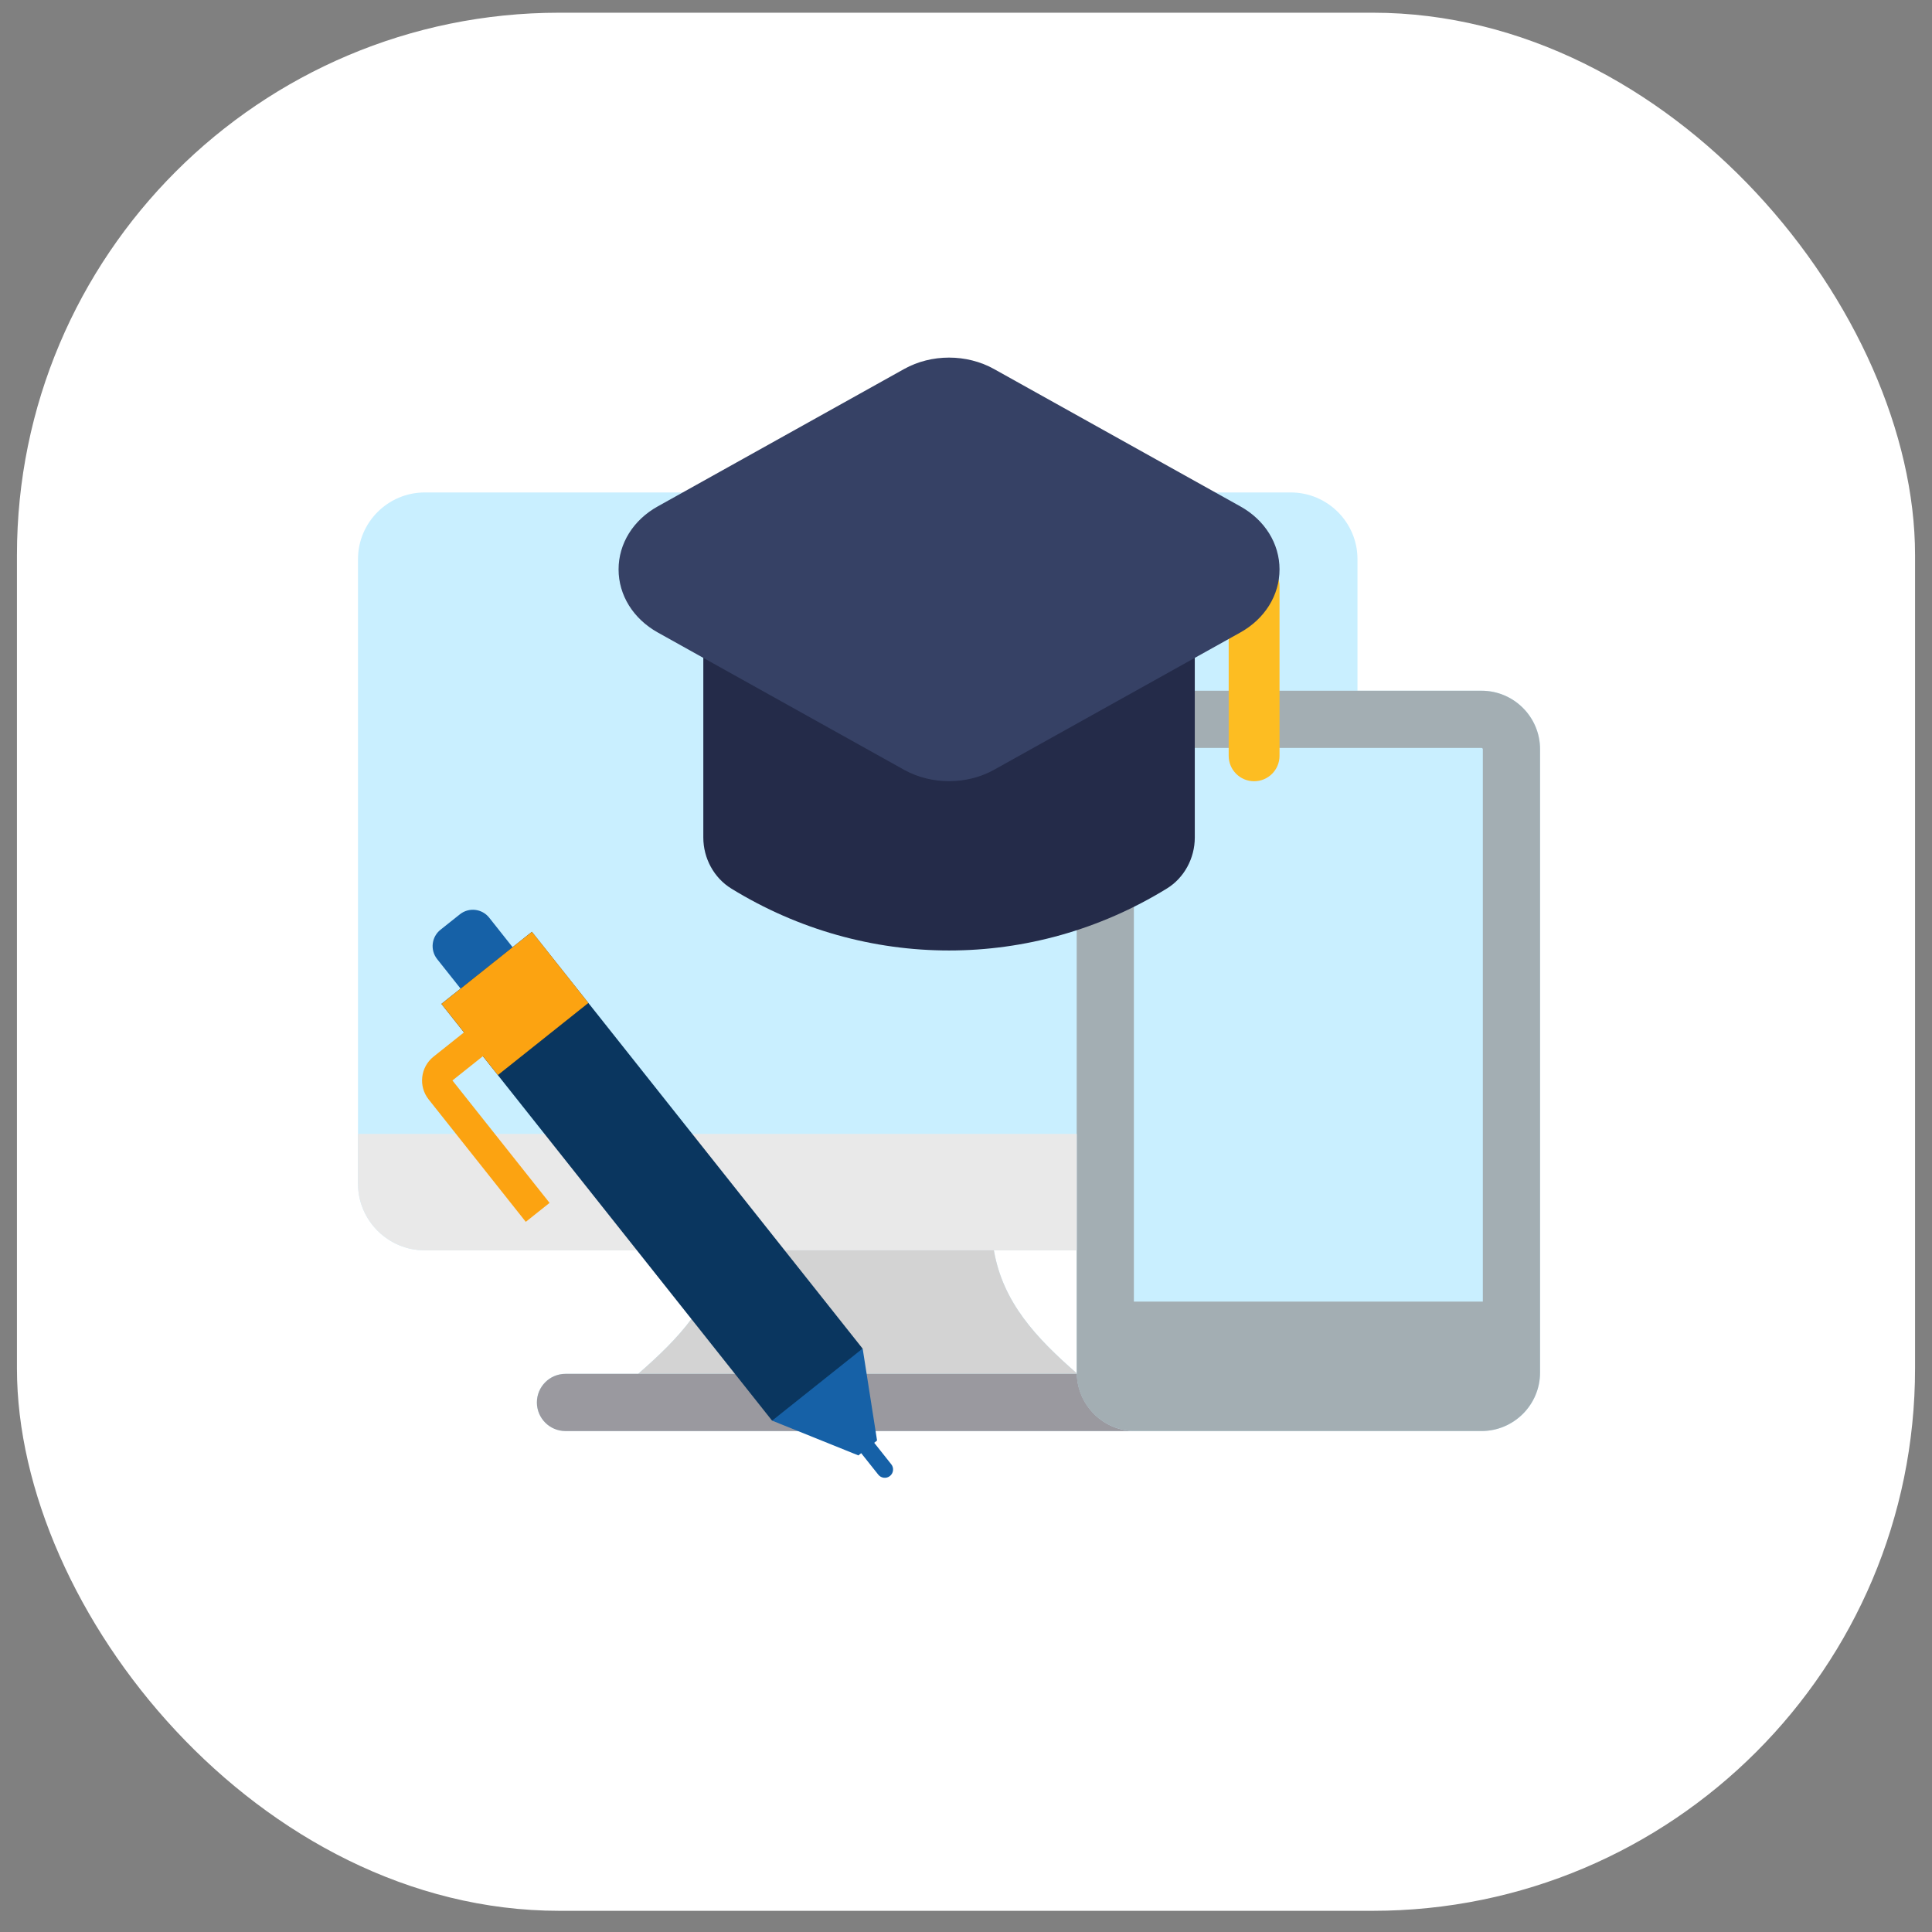
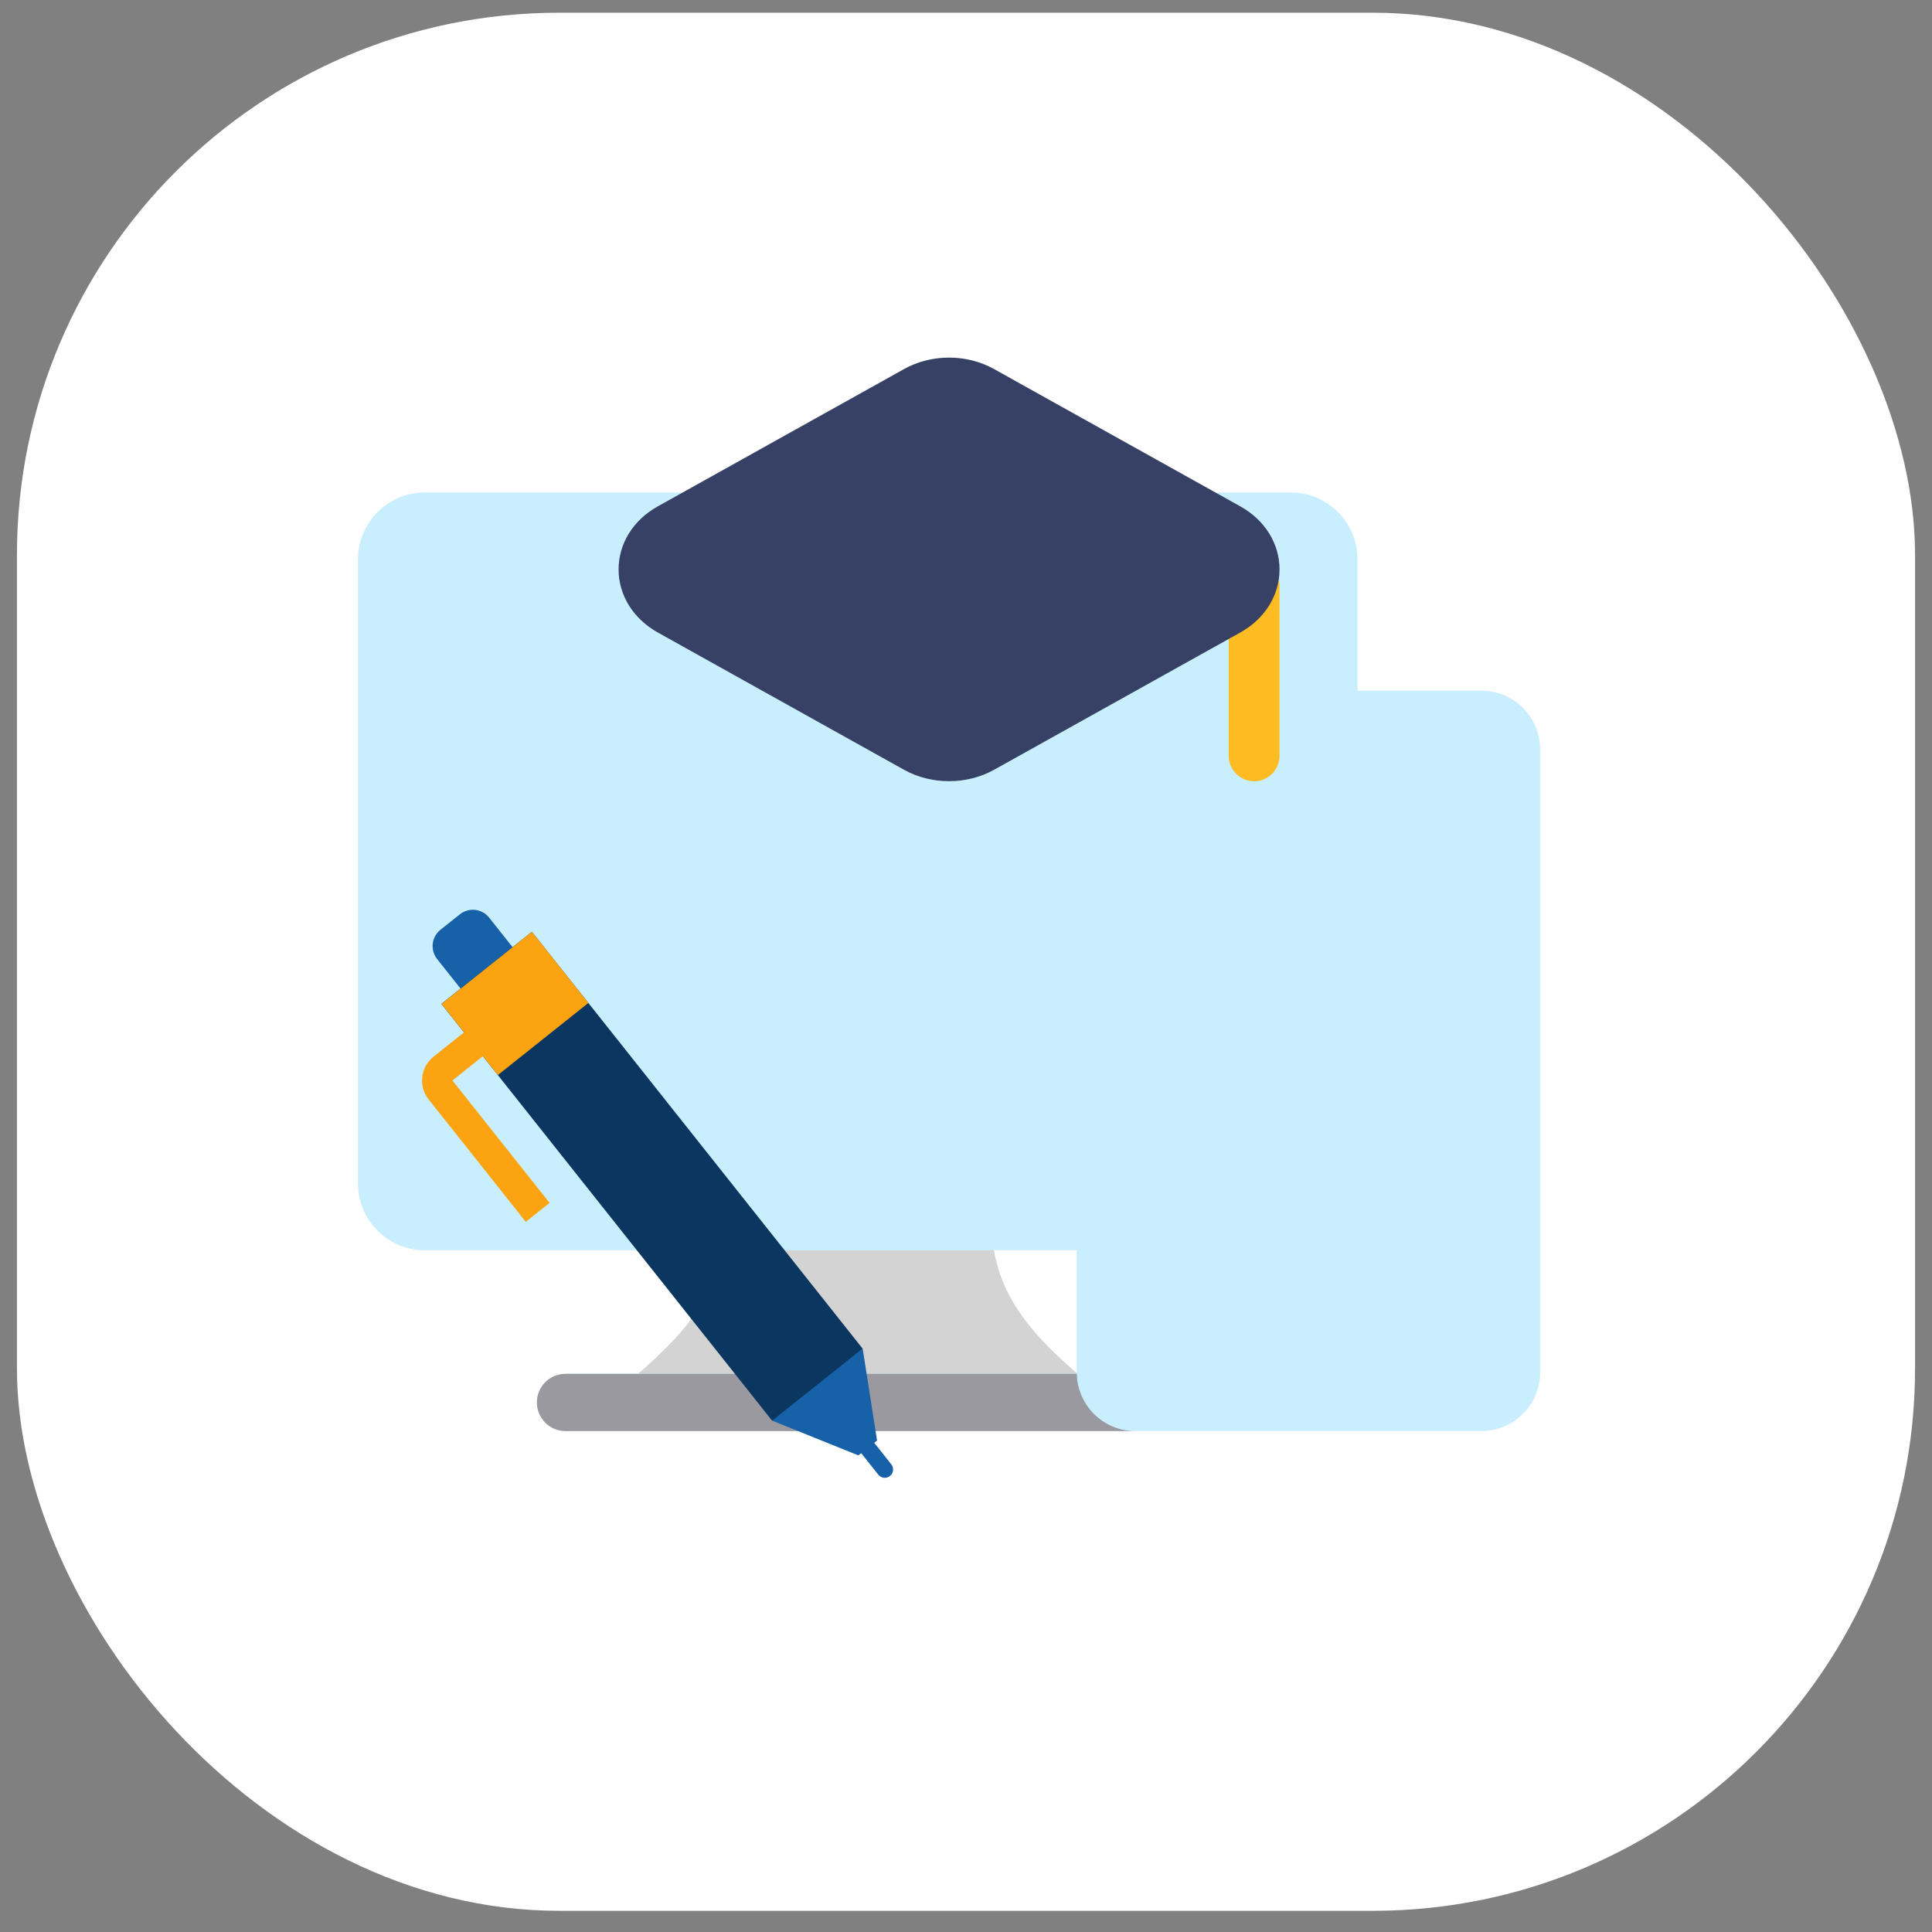
<svg xmlns="http://www.w3.org/2000/svg" width="57" height="57" viewBox="0 0 57 57" fill="none">
  <rect x="0" y="0" width="57" height="57" fill="#808080" stroke="none" />
  <rect x="0.5" y="0.375" width="56" height="56" rx="16" fill="white" />
  <path d="M43.711 20.378H40.05V16.497C40.05 15.412 39.167 14.529 38.082 14.529H12.532C11.446 14.529 10.562 15.412 10.562 16.497V34.918C10.562 36.004 11.446 36.888 12.532 36.888H21.292C21.026 38.437 20.029 39.485 18.827 40.532H16.683C16.217 40.532 15.839 40.909 15.839 41.375C15.839 41.841 16.217 42.219 16.683 42.219H43.711C44.663 42.219 45.438 41.445 45.438 40.493V22.104C45.438 21.152 44.663 20.378 43.711 20.378ZM29.322 36.888H31.767V40.493C31.767 40.501 31.768 40.509 31.768 40.516C30.575 39.474 29.587 38.428 29.322 36.888H29.322Z" fill="#C9EFFF" />
-   <path d="M43.71 20.379H33.492C32.54 20.379 31.766 21.153 31.766 22.105V40.494C31.766 41.446 32.54 42.22 33.492 42.22H43.71C44.661 42.22 45.436 41.446 45.436 40.494V22.105C45.436 21.153 44.661 20.379 43.71 20.379ZM33.492 22.066H43.71C43.73 22.066 43.748 22.085 43.748 22.105V38.401H33.453V22.105C33.453 22.085 33.472 22.066 33.492 22.066Z" fill="#A3AEB3" />
-   <path d="M10.562 33.453V34.92C10.562 36.006 11.446 36.889 12.532 36.889H31.767V33.453H10.562Z" fill="#E9E9E9" />
  <path d="M31.769 40.517C30.575 39.475 29.588 38.429 29.323 36.889H21.293C21.026 38.437 20.03 39.485 18.828 40.532H31.769C31.769 40.527 31.769 40.522 31.769 40.517Z" fill="#D3D3D3" />
  <path d="M31.769 40.533H16.684C16.218 40.533 15.84 40.911 15.84 41.377C15.84 41.843 16.218 42.221 16.684 42.221H33.495C32.556 42.221 31.79 41.467 31.769 40.533Z" fill="#9A999F" />
  <g clip-path="url(#clip0_591_56548)">
    <path d="M23.686 40.386L22.78 41.913L25.325 42.939L25.408 42.873L25.912 43.507C25.996 43.613 26.15 43.631 26.256 43.547C26.309 43.504 26.34 43.445 26.347 43.382C26.354 43.32 26.338 43.255 26.296 43.202L25.792 42.567L25.876 42.5L25.451 39.785L23.686 40.386Z" fill="#1661A7" />
    <path d="M13.568 26.975L12.996 27.43C12.73 27.642 12.686 28.029 12.897 28.296L13.588 29.166L14.534 28.796L15.122 27.944L14.432 27.073C14.22 26.807 13.834 26.763 13.568 26.975Z" fill="#1661A7" />
    <path d="M13.022 29.618L14.687 31.717L22.779 41.914L25.449 39.787L17.358 29.59L15.692 27.491L13.022 29.618Z" fill="#0A365F" />
    <path d="M13.024 29.619L13.69 30.458L12.79 31.175C12.403 31.484 12.339 32.048 12.646 32.436L15.512 36.048L16.214 35.489L13.348 31.877L14.247 31.161L14.689 31.717L17.359 29.59L15.694 27.491L13.024 29.619Z" fill="#FCA311" />
  </g>
  <path d="M37 16.549C36.586 16.549 36.25 16.885 36.25 17.299V22.299C36.25 22.713 36.586 23.049 37 23.049C37.414 23.049 37.75 22.713 37.75 22.299V17.299C37.75 16.885 37.414 16.549 37 16.549Z" fill="#FDBD22" />
-   <path d="M34.5 18.549H21.5C21.086 18.549 20.75 18.885 20.75 19.299V24.709C20.75 25.325 21.066 25.902 21.577 26.216C23.557 27.434 25.778 28.042 28 28.042C30.222 28.042 32.443 27.433 34.425 26.215C34.934 25.903 35.25 25.325 35.25 24.709V19.299C35.25 18.885 34.914 18.549 34.5 18.549Z" fill="#242B49" />
  <path d="M36.594 14.94L29.326 10.887C28.519 10.438 27.48 10.438 26.674 10.887L19.406 14.94C18.682 15.342 18.25 16.038 18.25 16.799C18.25 17.561 18.683 18.256 19.406 18.66L26.674 22.712C27.077 22.936 27.538 23.047 28 23.047C28.462 23.047 28.923 22.936 29.326 22.712L36.594 18.66C37.318 18.256 37.75 17.561 37.75 16.799C37.75 16.038 37.317 15.342 36.594 14.94Z" fill="#364165" />
  <defs>
    <clipPath id="clip0_591_56548">
      <rect width="16.342" height="16.342" fill="white" transform="translate(10.562 42.363) rotate(-83.487)" />
    </clipPath>
  </defs>
</svg>